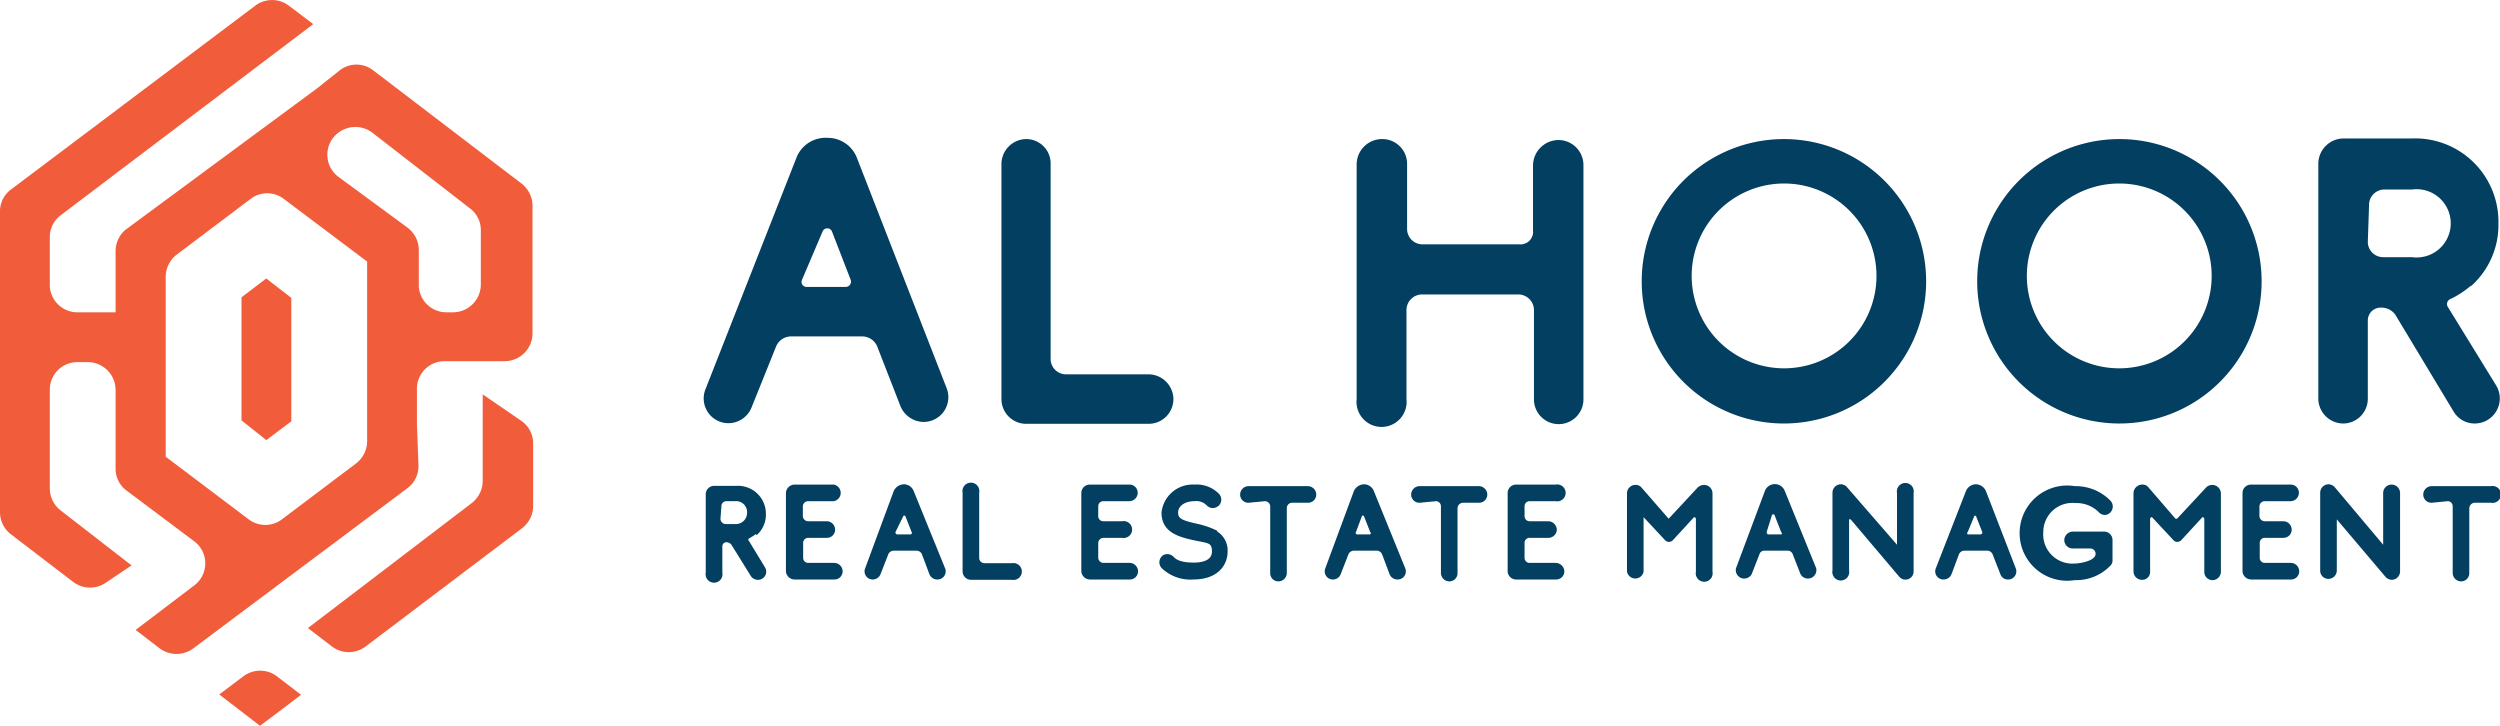
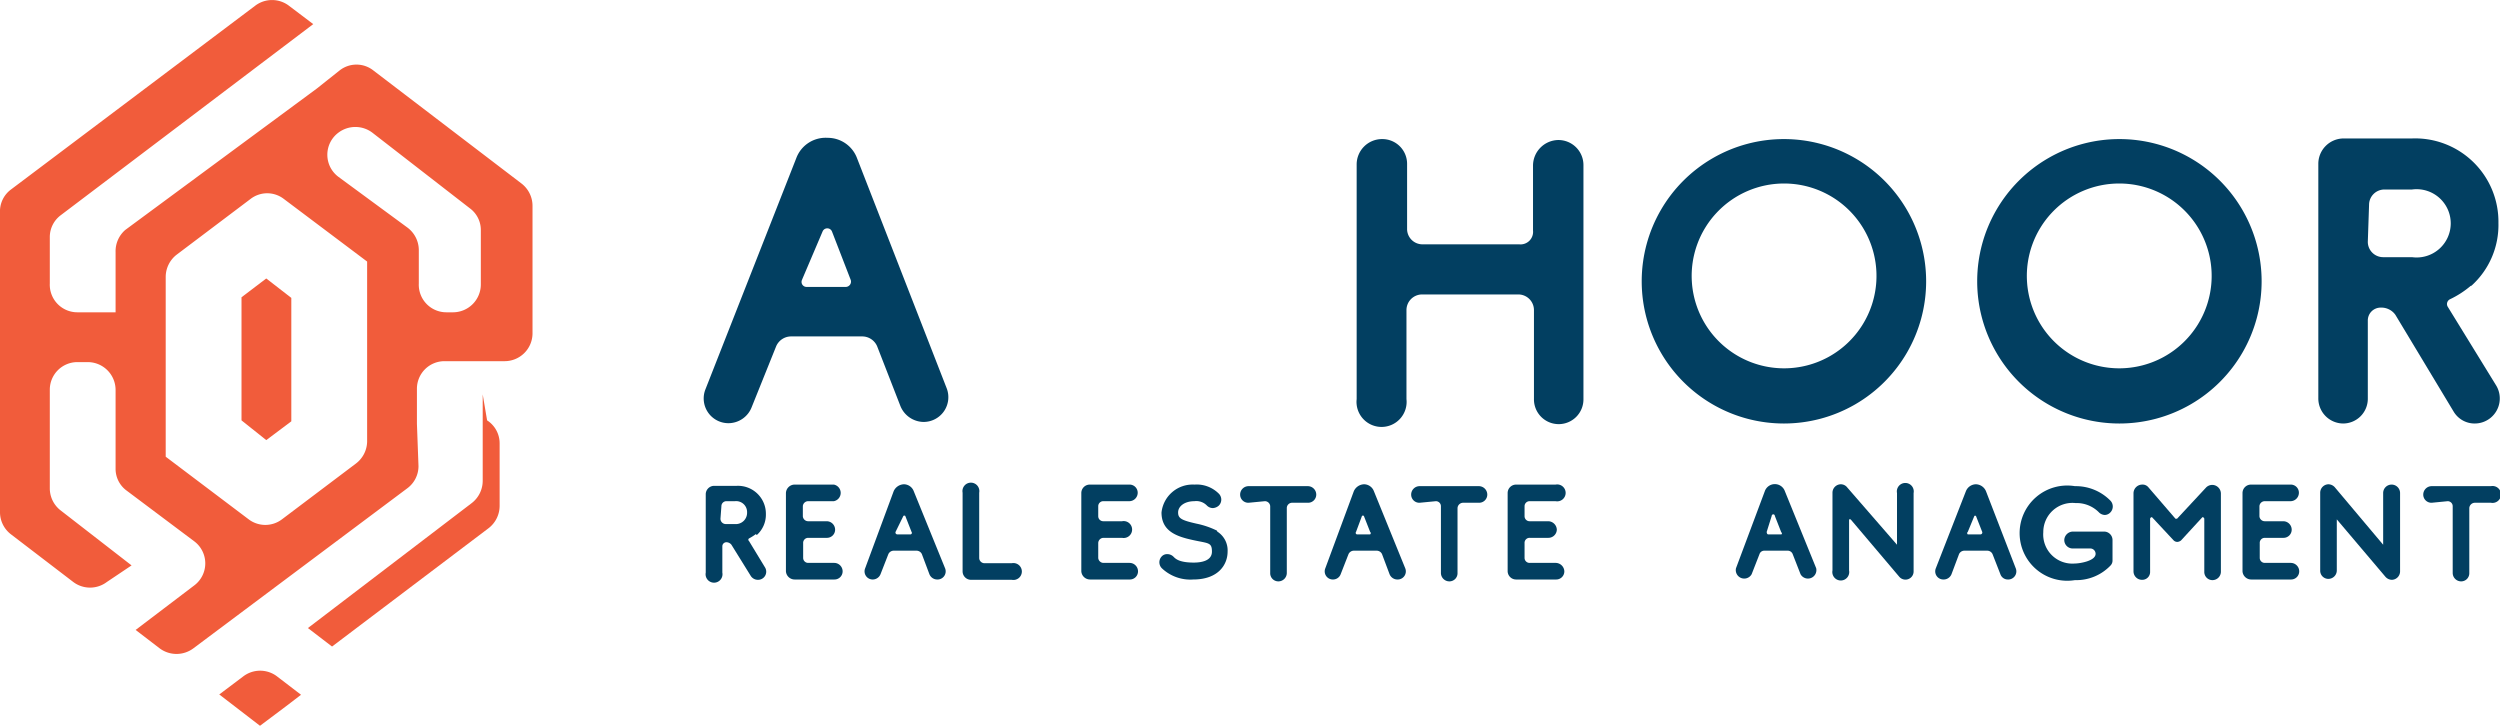
<svg xmlns="http://www.w3.org/2000/svg" id="Layer_1" data-name="Layer 1" viewBox="0 0 79.81 23.17">
  <defs>
    <style>.cls-1{fill:#f15c3b;}.cls-2{fill:#023f61;}</style>
  </defs>
  <path class="cls-1" d="M8.5,8.84l-.79.6v3.93L8.5,14l.8-.6V9.46Z" transform="translate(0 0.05)" />
  <path class="cls-1" d="M13.31,13.48h0V12.36a.88.88,0,0,1,.88-.88h1.92A.89.89,0,0,0,17,10.6V6.52a.9.9,0,0,0-.35-.71L11.92,2.2a.87.87,0,0,0-1.08,0l-.73.58L4,7.29A.9.9,0,0,0,3.69,8V9.35h0v.57H2.47A.88.88,0,0,1,1.59,9V7.53a.87.87,0,0,1,.35-.71L10,.72,9.22.13a.89.89,0,0,0-1.07,0L.35,6A.87.87,0,0,0,0,6.74v9.58A.89.89,0,0,0,.34,17l2,1.53a.89.89,0,0,0,1.07,0L4.2,18,1.93,16.24a.89.89,0,0,1-.34-.71V12.39a.88.88,0,0,1,.88-.88H2.8a.89.89,0,0,1,.89.88v2.52a.86.86,0,0,0,.35.7L6.2,17.23a.88.88,0,0,1,0,1.41L4.33,20.06l.77.59a.9.9,0,0,0,1.07,0L13,15.54a.88.88,0,0,0,.36-.71Zm1.16-3.56h-.22A.88.88,0,0,1,13.37,9V7.93A.9.9,0,0,0,13,7.21L10.81,5.6a.88.88,0,0,1,0-1.42h0a.9.9,0,0,1,1.07,0L15,6.6a.86.86,0,0,1,.35.69l0,1.74A.89.89,0,0,1,14.47,9.92Zm-3.11,4.83L9,16.53a.88.88,0,0,1-1.06,0l-2.65-2v-.94h0V8.79a.9.9,0,0,1,.35-.71L8,6.3a.87.87,0,0,1,1.06,0l2.66,2v.93h0V14A.9.9,0,0,1,11.36,14.75Z" transform="translate(0 0.05)" />
-   <path class="cls-1" d="M15.41,12.54V15.3a.9.9,0,0,1-.35.71L9.83,20l.77.59a.89.89,0,0,0,1.07,0l5-3.78a.9.9,0,0,0,.35-.71v-2a.87.87,0,0,0-.4-.73Z" transform="translate(0 0.05)" />
+   <path class="cls-1" d="M15.41,12.54V15.3a.9.9,0,0,1-.35.71L9.83,20l.77.59l5-3.78a.9.9,0,0,0,.35-.71v-2a.87.87,0,0,0-.4-.73Z" transform="translate(0 0.05)" />
  <path class="cls-1" d="M7,22.12l1.3,1,.8-.6.51-.39-.77-.59a.89.89,0,0,0-1.07,0Z" transform="translate(0 0.05)" />
  <path class="cls-2" d="M25.42,5a1,1,0,0,1,1-.65,1,1,0,0,1,.94.65l2.86,7.34a.79.79,0,0,1-.74,1.08.81.81,0,0,1-.74-.52L28,11a.52.52,0,0,0-.47-.31H25.25a.52.52,0,0,0-.47.31L24,12.94a.8.8,0,0,1-.74.52.79.79,0,0,1-.74-1.08Zm.18,3.89a.16.16,0,0,0,.15.22H27a.17.17,0,0,0,.16-.22l-.6-1.55a.16.16,0,0,0-.14-.1.16.16,0,0,0-.16.1Z" transform="translate(0 0.05)" />
-   <path class="cls-2" d="M33.54,5.2v6.21a.49.49,0,0,0,.49.49h2.62a.8.8,0,0,1,.81.79.79.79,0,0,1-.79.79H32.76a.79.79,0,0,1-.79-.8V5.19a.8.8,0,0,1,.81-.8A.78.78,0,0,1,33.54,5.2Z" transform="translate(0 0.05)" />
  <path class="cls-2" d="M48.5,7.75a.4.4,0,0,0,.44-.44V5.23a.82.82,0,0,1,.81-.81.8.8,0,0,1,.8.8V12.7a.79.79,0,0,1-.79.79.79.79,0,0,1-.79-.8V9.85a.5.5,0,0,0-.49-.5H45.39a.5.5,0,0,0-.49.5v2.84a.8.8,0,1,1-1.59,0V5.19a.81.81,0,0,1,.81-.8.79.79,0,0,1,.8.79V7.25a.49.49,0,0,0,.49.5Z" transform="translate(0 0.05)" />
  <path class="cls-2" d="M61.49,8.93a4.54,4.54,0,1,1-9.08,0,4.54,4.54,0,1,1,9.08,0Zm-1.59,0a2.95,2.95,0,1,0-5.89,0,2.95,2.95,0,0,0,5.89,0Z" transform="translate(0 0.05)" />
  <path class="cls-2" d="M72.2,8.93a4.54,4.54,0,0,1-9.08,0,4.54,4.54,0,0,1,9.08,0Zm-1.6,0a2.95,2.95,0,1,0-5.89,0,2.95,2.95,0,0,0,5.89,0Z" transform="translate(0 0.05)" />
  <path class="cls-2" d="M78.87,9.08a3,3,0,0,1-.65.42.17.17,0,0,0-.08.24l1.55,2.52A.8.8,0,0,1,79,13.47a.78.78,0,0,1-.67-.38L76.47,10A.55.55,0,0,0,76,9.77a.41.41,0,0,0-.41.42v2.49a.79.79,0,0,1-.79.79.8.8,0,0,1-.79-.81V5.18a.81.81,0,0,1,.8-.81H77a2.66,2.66,0,0,1,2.76,2.7,2.61,2.61,0,0,1-.86,2ZM75.59,7.67a.49.49,0,0,0,.49.49H77A1.09,1.09,0,1,0,77,6h-.88a.49.49,0,0,0-.49.49Z" transform="translate(0 0.05)" />
  <path class="cls-2" d="M24.13,17a1.64,1.64,0,0,1-.22.14.05.05,0,0,0,0,.08l.51.84a.26.26,0,0,1-.22.4.27.27,0,0,1-.23-.12l-.62-1a.21.21,0,0,0-.16-.08.13.13,0,0,0-.13.13v.84a.27.27,0,1,1-.53,0v-2.5a.27.27,0,0,1,.26-.27h.73a.89.89,0,0,1,.93.9.87.87,0,0,1-.29.67ZM23,16.51a.17.17,0,0,0,.17.17h.29a.36.36,0,0,0,.39-.37.35.35,0,0,0-.39-.36H23.2a.16.16,0,0,0-.17.16Z" transform="translate(0 0.05)" />
  <path class="cls-2" d="M25.38,18.45a.28.28,0,0,1-.29-.26v-2.5a.28.28,0,0,1,.27-.27h1.26a.27.27,0,0,1,0,.53H25.8a.17.17,0,0,0-.17.16v.32a.17.17,0,0,0,.17.16h.59a.27.27,0,0,1,.27.27.26.26,0,0,1-.26.26h-.6a.16.16,0,0,0-.16.17v.47a.16.16,0,0,0,.16.16h.83a.27.27,0,0,1,.27.27.26.26,0,0,1-.26.26Z" transform="translate(0 0.05)" />
  <path class="cls-2" d="M28.53,15.63a.37.37,0,0,1,.33-.22.34.34,0,0,1,.31.22l1,2.46a.26.26,0,0,1-.25.36.27.27,0,0,1-.25-.17l-.24-.64a.19.19,0,0,0-.16-.11h-.75a.19.19,0,0,0-.16.11l-.25.64a.27.27,0,0,1-.24.17.26.26,0,0,1-.25-.36Zm.06,1.3a.06.06,0,0,0,.06.08h.4a.05.05,0,0,0,.05-.08l-.2-.51s0,0,0,0a.05.05,0,0,0-.06,0Z" transform="translate(0 0.05)" />
  <path class="cls-2" d="M31.26,15.69v2.07a.17.17,0,0,0,.16.17h.88a.27.27,0,1,1,0,.53H31a.27.27,0,0,1-.27-.27V15.68a.27.27,0,1,1,.53,0Z" transform="translate(0 0.05)" />
  <path class="cls-2" d="M34.8,18.45a.28.28,0,0,1-.28-.26v-2.5a.27.27,0,0,1,.27-.27h1.26a.26.26,0,0,1,.27.26.27.27,0,0,1-.27.27h-.83a.16.16,0,0,0-.16.16v.32a.16.16,0,0,0,.16.16h.6a.27.27,0,1,1,0,.53h-.59a.17.17,0,0,0-.17.17v.47a.17.17,0,0,0,.17.16h.83a.27.27,0,0,1,.27.27.26.26,0,0,1-.27.26Z" transform="translate(0 0.05)" />
  <path class="cls-2" d="M38.86,16.92a.71.71,0,0,1,.33.64c0,.41-.29.89-1.1.89a1.32,1.32,0,0,1-1-.36.27.27,0,0,1,0-.38.23.23,0,0,1,.17-.07.28.28,0,0,1,.2.08c.06.06.17.19.65.19.23,0,.58-.05.58-.35s-.11-.26-.61-.37-1-.27-1-.88h0a1,1,0,0,1,1.05-.89,1,1,0,0,1,.78.29.27.27,0,0,1,0,.38.31.31,0,0,1-.19.08.27.27,0,0,1-.19-.08.47.47,0,0,0-.4-.14c-.31,0-.52.16-.52.36h0c0,.19.11.25.6.36a2.69,2.69,0,0,1,.64.22Z" transform="translate(0 0.05)" />
  <path class="cls-2" d="M39.86,16a.26.26,0,0,1-.27-.26.27.27,0,0,1,.27-.27h1.89a.27.27,0,0,1,.27.27.26.26,0,0,1-.26.26h-.52a.17.17,0,0,0-.16.17v2.07a.27.27,0,0,1-.27.27.26.26,0,0,1-.26-.27V16.11a.17.17,0,0,0-.17-.16Z" transform="translate(0 0.05)" />
  <path class="cls-2" d="M43.22,15.63a.37.37,0,0,1,.33-.22.34.34,0,0,1,.31.22l1,2.46a.26.26,0,0,1-.25.36.27.27,0,0,1-.25-.17l-.24-.64a.19.19,0,0,0-.16-.11h-.75a.19.19,0,0,0-.16.11l-.25.64a.26.26,0,0,1-.24.17.26.26,0,0,1-.25-.36Zm.07,1.3a.05.05,0,0,0,.05.08h.4a.05.05,0,0,0,0-.08l-.2-.51a0,0,0,0,0,0,0,.05.05,0,0,0-.06,0Z" transform="translate(0 0.05)" />
  <path class="cls-2" d="M45.32,16a.26.26,0,0,1-.27-.26.27.27,0,0,1,.27-.27h1.89a.27.27,0,0,1,.27.27.26.26,0,0,1-.26.26H46.7a.18.18,0,0,0-.17.17v2.07a.26.26,0,0,1-.26.27.27.27,0,0,1-.27-.27V16.11a.16.16,0,0,0-.16-.16Z" transform="translate(0 0.05)" />
  <path class="cls-2" d="M48.41,18.45a.27.27,0,0,1-.28-.26v-2.5a.27.27,0,0,1,.27-.27h1.26a.27.27,0,1,1,0,.53h-.83a.16.16,0,0,0-.16.16v.32a.16.16,0,0,0,.16.16h.6a.28.28,0,0,1,.27.27.27.27,0,0,1-.27.26h-.59a.16.16,0,0,0-.17.17v.47a.16.16,0,0,0,.17.16h.83a.28.28,0,0,1,.27.27.26.26,0,0,1-.27.26Z" transform="translate(0 0.05)" />
-   <path class="cls-2" d="M53.27,16.51l0,0,0,0,.93-1a.32.32,0,0,1,.2-.08.27.27,0,0,1,.27.27v2.5a.27.27,0,1,1-.53,0V16.51a.06.06,0,0,0-.06-.05h0l-.68.74a.17.17,0,0,1-.24,0l-.69-.74h0a0,0,0,0,0,0,.05V18.2a.27.27,0,0,1-.53,0v-2.5a.27.27,0,0,1,.27-.27.24.24,0,0,1,.19.08Z" transform="translate(0 0.05)" />
  <path class="cls-2" d="M56.34,15.63a.34.34,0,0,1,.64,0l1,2.46a.27.27,0,0,1-.5.19l-.25-.64a.17.17,0,0,0-.15-.11h-.76a.16.16,0,0,0-.15.11l-.25.64a.27.27,0,0,1-.5-.19Zm.06,1.3s0,.08.05.08h.41s.06,0,0-.08l-.2-.51a.05.05,0,0,0-.1,0Z" transform="translate(0 0.05)" />
  <path class="cls-2" d="M60.56,17.34a.05.05,0,0,0,0,0,0,0,0,0,0,0-.05V15.69a.27.27,0,1,1,.53,0v2.5a.26.26,0,0,1-.46.17l-1.55-1.83-.05,0a0,0,0,0,0,0,0v1.63a.27.27,0,1,1-.53,0V15.68a.27.27,0,0,1,.27-.27.26.26,0,0,1,.2.1Z" transform="translate(0 0.05)" />
  <path class="cls-2" d="M62.76,15.63a.35.35,0,0,1,.32-.22.36.36,0,0,1,.32.22l.95,2.46a.26.26,0,0,1-.25.36.25.25,0,0,1-.24-.17l-.25-.64a.19.19,0,0,0-.16-.11H62.7a.19.19,0,0,0-.16.11l-.24.64a.27.27,0,0,1-.25.17.26.26,0,0,1-.25-.36Zm.06,1.3a.05.05,0,0,0,0,.08h.4a.06.06,0,0,0,.06-.08l-.2-.51a.05.05,0,0,0-.05,0s0,0,0,0Z" transform="translate(0 0.05)" />
  <path class="cls-2" d="M65.23,16.94a.93.93,0,0,0,1,1c.16,0,.67-.08.67-.31h0a.17.17,0,0,0-.16-.17h-.57a.27.27,0,0,1-.27-.27.28.28,0,0,1,.27-.27h1a.27.27,0,0,1,.27.27v.64a.23.23,0,0,1-.07.18,1.51,1.51,0,0,1-1.13.46,1.52,1.52,0,1,1,0-3,1.55,1.55,0,0,1,1.13.46.27.27,0,0,1,0,.38.25.25,0,0,1-.18.08.28.28,0,0,1-.19-.09,1,1,0,0,0-.74-.29A.93.93,0,0,0,65.23,16.94Z" transform="translate(0 0.05)" />
  <path class="cls-2" d="M69.45,16.51l0,0,.05,0,.93-1a.28.28,0,0,1,.2-.08.28.28,0,0,1,.27.27v2.5a.27.27,0,0,1-.27.27.26.26,0,0,1-.26-.27V16.51a.06.06,0,0,0-.06-.05h0l-.68.74a.21.21,0,0,1-.12.05.17.17,0,0,1-.12-.05l-.69-.74h0a.06.06,0,0,0-.06.05V18.2a.25.25,0,0,1-.26.26.27.27,0,0,1-.27-.27v-2.5a.28.28,0,0,1,.27-.27.24.24,0,0,1,.2.08Z" transform="translate(0 0.05)" />
  <path class="cls-2" d="M71.88,18.45a.28.28,0,0,1-.29-.26v-2.5a.27.27,0,0,1,.27-.27h1.26a.26.26,0,0,1,.27.26.27.27,0,0,1-.26.27H72.3a.17.17,0,0,0-.17.16v.32a.17.17,0,0,0,.17.16h.59a.27.27,0,0,1,.27.27.26.26,0,0,1-.26.26h-.6a.16.16,0,0,0-.16.17v.47a.16.16,0,0,0,.16.16h.83a.27.27,0,0,1,.27.27.26.26,0,0,1-.27.26Z" transform="translate(0 0.05)" />
  <path class="cls-2" d="M76.08,17.34a.05.05,0,0,0,0,0,0,0,0,0,0,0-.05V15.69a.27.27,0,0,1,.54,0v2.5a.27.27,0,0,1-.26.27.28.28,0,0,1-.21-.1l-1.55-1.83,0,0a0,0,0,0,0,0,0v1.63a.27.27,0,0,1-.27.27.26.26,0,0,1-.26-.27V15.68a.27.27,0,0,1,.26-.27.28.28,0,0,1,.21.1Z" transform="translate(0 0.05)" />
  <path class="cls-2" d="M77.63,16a.26.26,0,0,1-.27-.26.27.27,0,0,1,.27-.27h1.89a.27.27,0,1,1,0,.53H79a.18.18,0,0,0-.17.17v2.07a.26.26,0,0,1-.26.27.27.27,0,0,1-.27-.27V16.11a.16.16,0,0,0-.16-.16Z" transform="translate(0 0.05)" />
</svg>